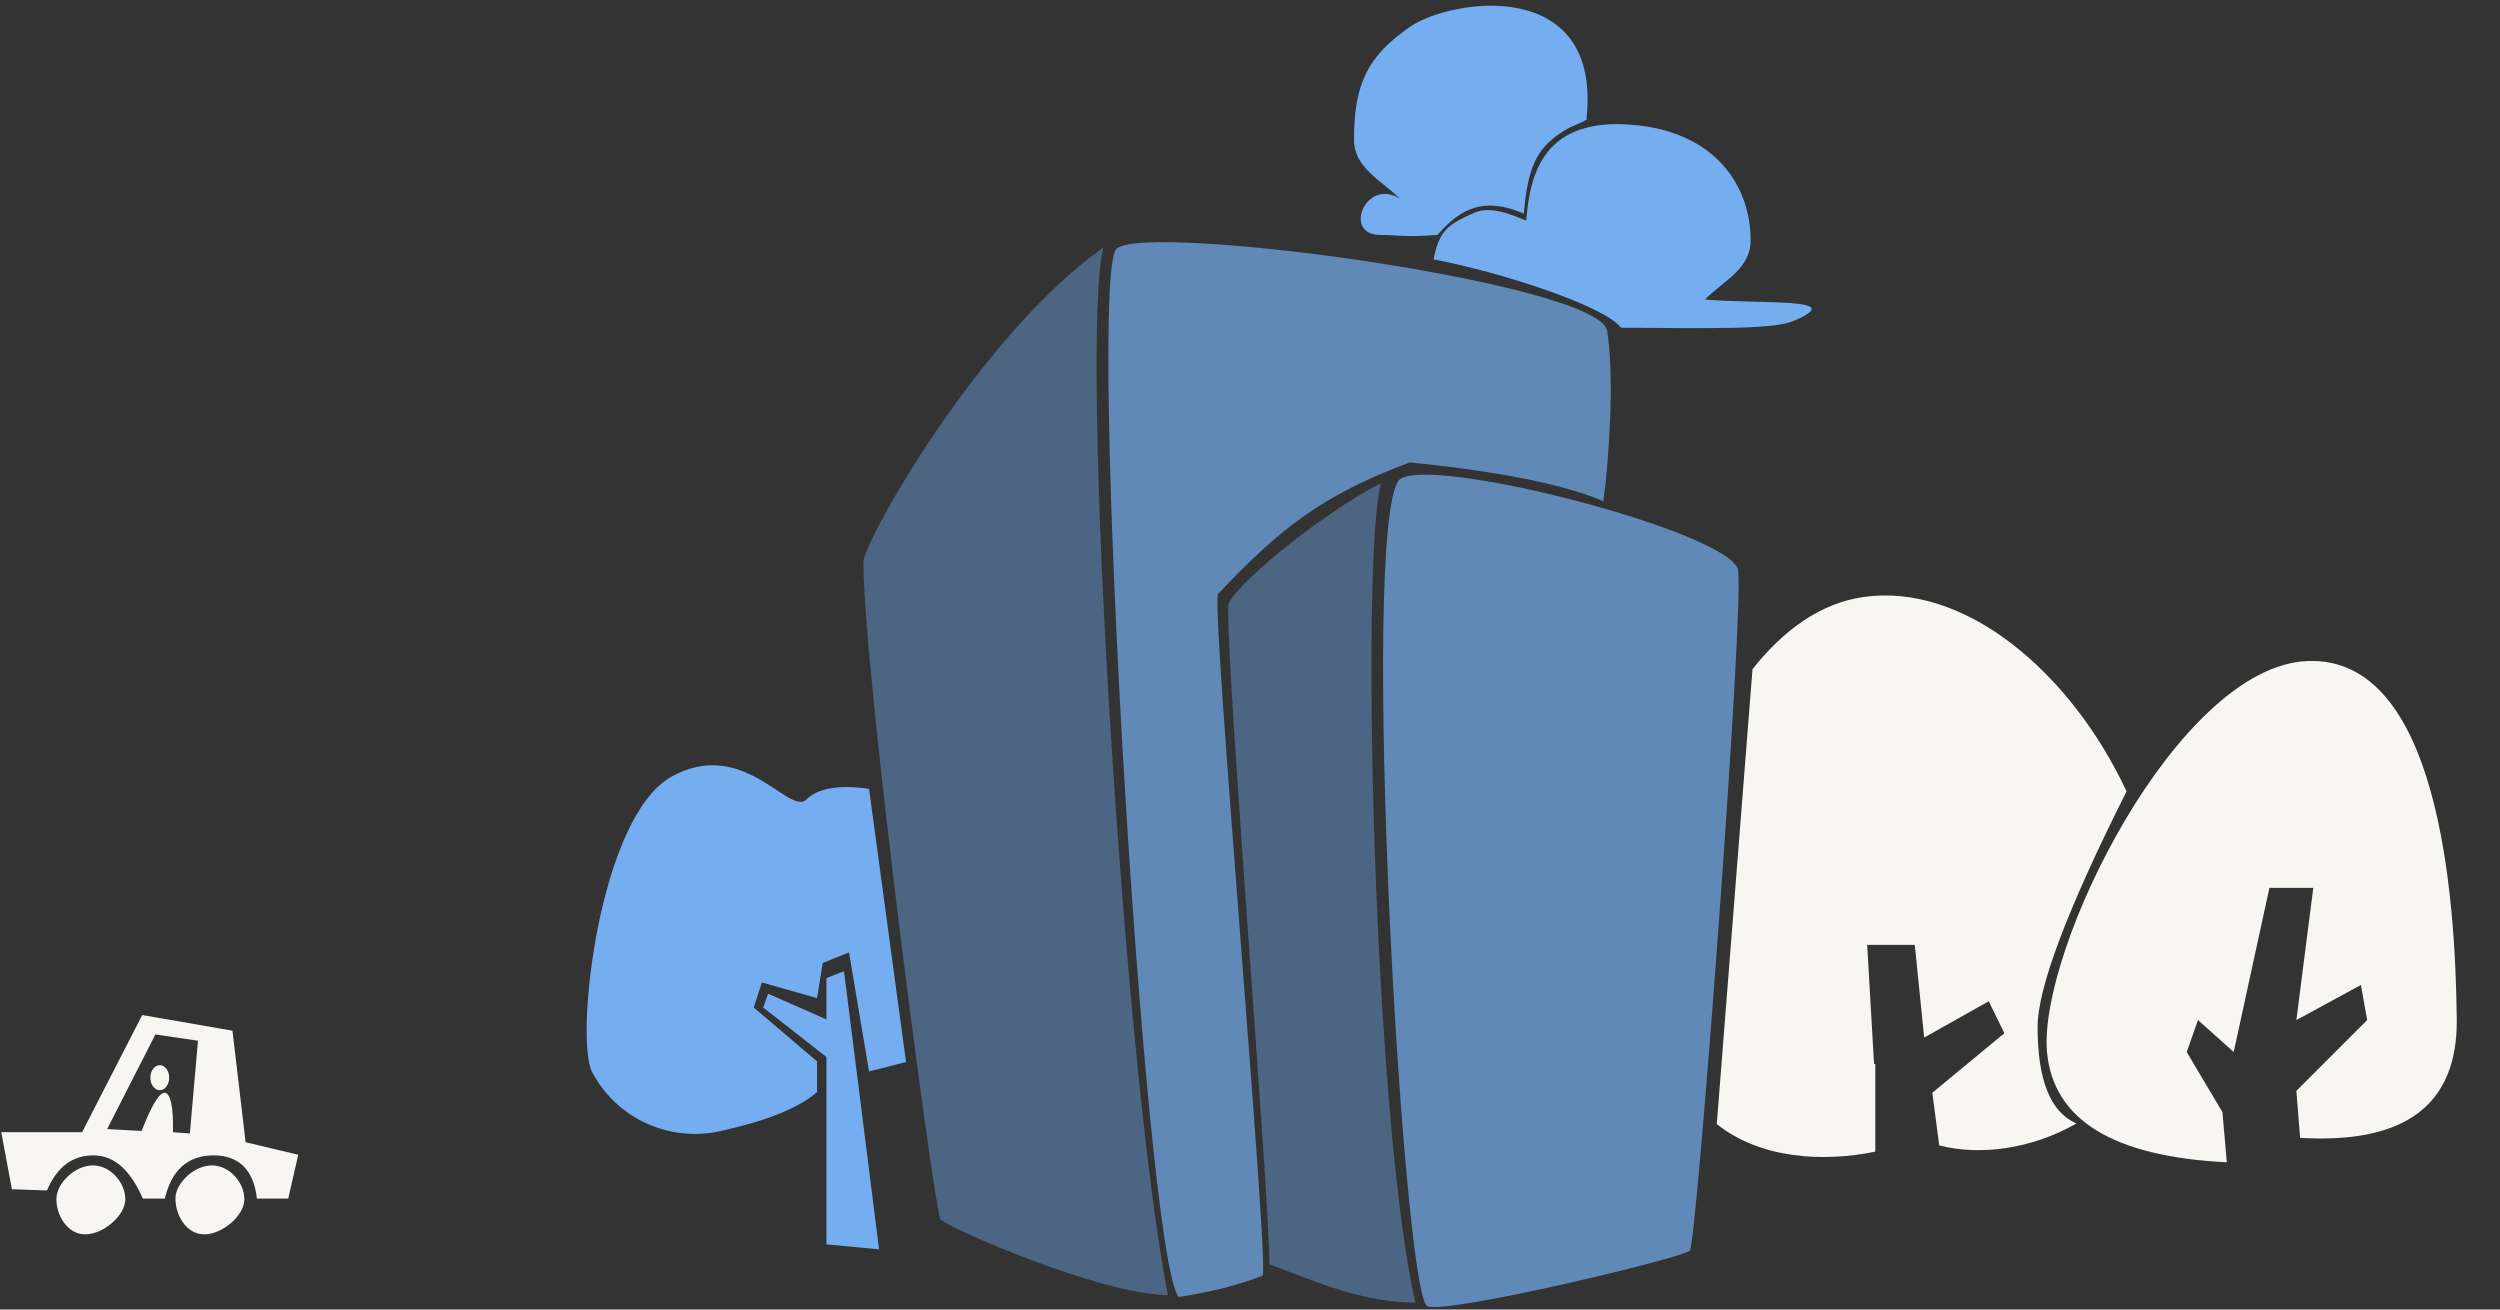
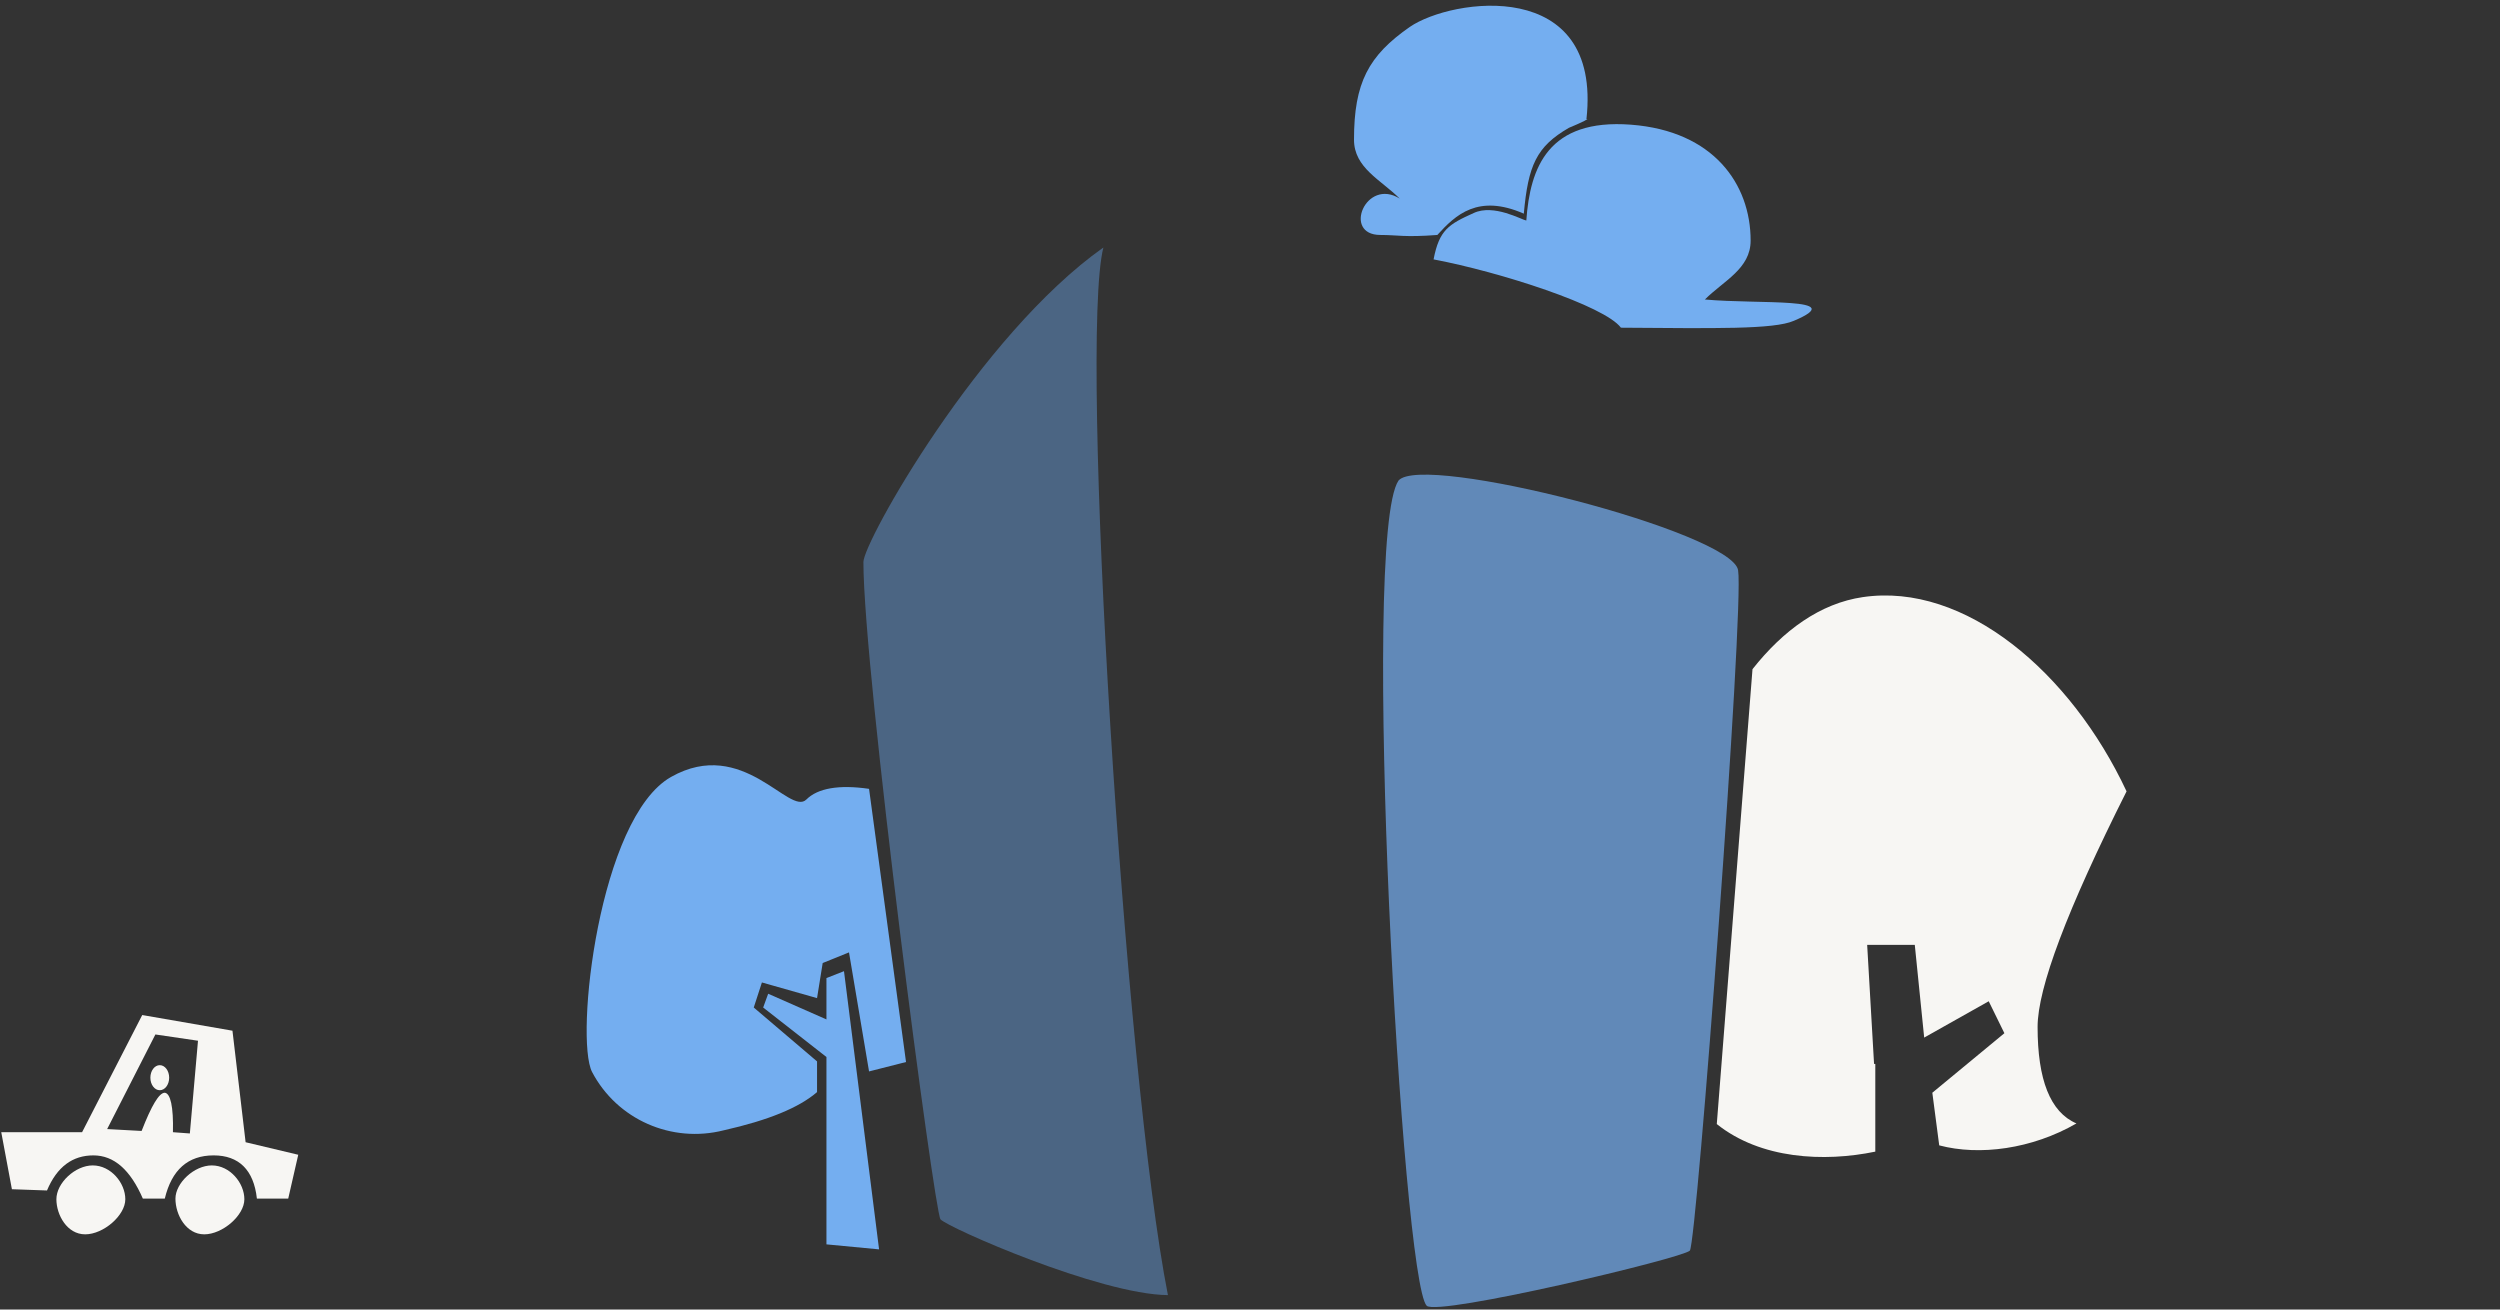
<svg xmlns="http://www.w3.org/2000/svg" enable-background="new 0 0 399 209" viewBox="0 0 399 209">
  <rect x="0" y="0" width="399" height="209" fill="#333333" stroke="none" />
  <g clip-rule="evenodd" fill-rule="evenodd">
    <g fill="#74aef0">
      <path d="m140.3 199.4-5.6-44.4-2.8 1.1v6.6l-9.3-4.1-.8 2.2 10.1 7.9v29.9z" />
      <path d="m130.4 174.3c-2.9 2.5-7.8 4.5-14.9 6.1-8.3 2.1-17-1.7-21-9.3-2.8-5.4 1.1-40.6 12.6-47.1s18.9 6.3 21.6 3.6c1.8-1.8 5.2-2.4 10-1.7l5.9 43.6-5.9 1.5-3.2-19-4.2 1.7-.9 5.6-8.8-2.5-1.3 4 10.1 8.6zm155.9-123.1c-3.2 1.4-12.7 1.2-27.6 1.1-2.6-3.5-19.3-8.9-29.9-10.9.9-4.7 2.4-5.6 6.4-7.4 3.2-1.5 7.7 1.1 8.4 1.2.6-8.5 3.5-16.3 16.7-15.3s19.1 9.5 19.1 18.5c0 4.5-4.3 6.4-7.3 9.4 8.7.8 23.2-.4 14.2 3.4z" />
      <path d="m220.3 37.5c2.8 0 3.8.4 9.1 0 2.9-3.2 6.5-6.6 13.8-3.4.7-7.7 2-10.7 7.2-13.7 2.4-1 3.3-1.5 2.8-1.4 2.5-22.8-21.5-19.3-28.2-14.7-6.6 4.6-8.9 8.9-8.9 18 0 4.5 4.3 6.4 7.3 9.4-5.4-3.4-9.2 5.8-3.1 5.8z" />
    </g>
-     <path d="m137.8 89.7c0-3.2 18.5-36.2 38.3-50.2-3.9 15.3 3.4 132.2 10.3 167.2-10.9-.1-35.2-10.8-36.3-12.1-1-1.3-12.3-87.4-12.3-104.9z" fill="#4b6583" />
-     <path d="m178.2 39.7c4.7-4.3 77.1 5.5 78.3 13.1 1.2 7.5.3 20.5-.6 27.2-5.3-2.3-14.9-4.6-30.9-6.2-14 5.2-20.9 10.7-30.6 21-1.2 1.2 8.3 108.3 7.1 108.8-3.8 1.5-8.2 2.6-13.4 3.4-5.5-7.1-14.6-163-9.9-167.3z" fill="#6189b8" />
-     <path d="m196 96.8c0-2.6 14.5-14.6 24.4-19.7-3.3 12.4-1.1 102 5.5 130.8-9.2 0-17.8-4.2-23.3-6.1 0-11.1-6.6-90.8-6.6-105z" fill="#4b6583" />
+     <path d="m137.8 89.7c0-3.2 18.5-36.2 38.3-50.2-3.9 15.3 3.4 132.2 10.3 167.2-10.9-.1-35.2-10.8-36.3-12.1-1-1.3-12.3-87.4-12.3-104.9" fill="#4b6583" />
    <path d="m223.2 76.7c3.8-4.5 53.2 8.2 54.2 14.3s-6.6 107.4-7.7 108.6-40.2 10.5-42 8.8c-3.9-4-10.6-122.6-4.5-131.7z" fill="#6189b8" />
    <g fill="#f7f6f3" transform="translate(0 162)">
      <path d="m1.9 27.8-1.7-9.1h12.9l9.6-18.7 14.4 2.5 2.1 17.8 8.4 2-1.6 7h-5c-.5-4.6-2.9-6.9-6.9-6.9-4.1 0-6.7 2.3-7.8 6.9h-3.5c-2-4.6-4.6-6.9-7.9-6.9s-5.8 1.8-7.4 5.6zm15.2-9.6 5.5.3c1.6-4.1 2.8-6.1 3.7-6.1.9.1 1.4 2.2 1.3 6.3l2.7.2 1.3-14.8-6.8-1z" />
      <ellipse cx="25.5" cy="10" rx="1.5" ry="2" />
      <path d="m32.6 35c2.9 0 6.4-3 6.4-5.6s-2.3-5.4-5.2-5.4c-2.8 0-5.8 2.8-5.8 5.3 0 2.6 1.7 5.7 4.6 5.7zm-19 0c2.9 0 6.4-3 6.4-5.6s-2.3-5.4-5.2-5.4c-2.8 0-5.8 2.8-5.8 5.4 0 2.5 1.7 5.6 4.6 5.6z" />
    </g>
    <path d="m299.1 169.8-1.1-19h7.6l1.5 14.8 10.3-5.8 2.5 5.1-11.5 9.5 1.1 8.4c6.4 1.7 14.8.6 21.9-3.5-4.2-1.8-6.2-7-6.2-15.4 0-6.2 4.7-18.7 14.2-37.6-8.9-19-25.8-33.4-42.1-31-6.8 1-12.7 5.3-17.6 11.5l-5.7 72.6c7 5.6 17.1 6.1 25.3 4.4v-14z" fill="#f7f6f3" />
-     <path d="m354.7 177.5-5.7-9.6 1.8-5.1 5.7 5.1 5.7-26.2h7l-2.7 21.1 10.3-5.6 1 5.6-11.3 11.3.6 7.5c16.8 1 25.1-5.3 25-18.8-.2-20.3-3-58.1-23.8-57.3s-43 46.1-41.6 62.4c1 10.8 10.5 16.7 28.7 17.6z" fill="#f7f6f3" />
  </g>
</svg>